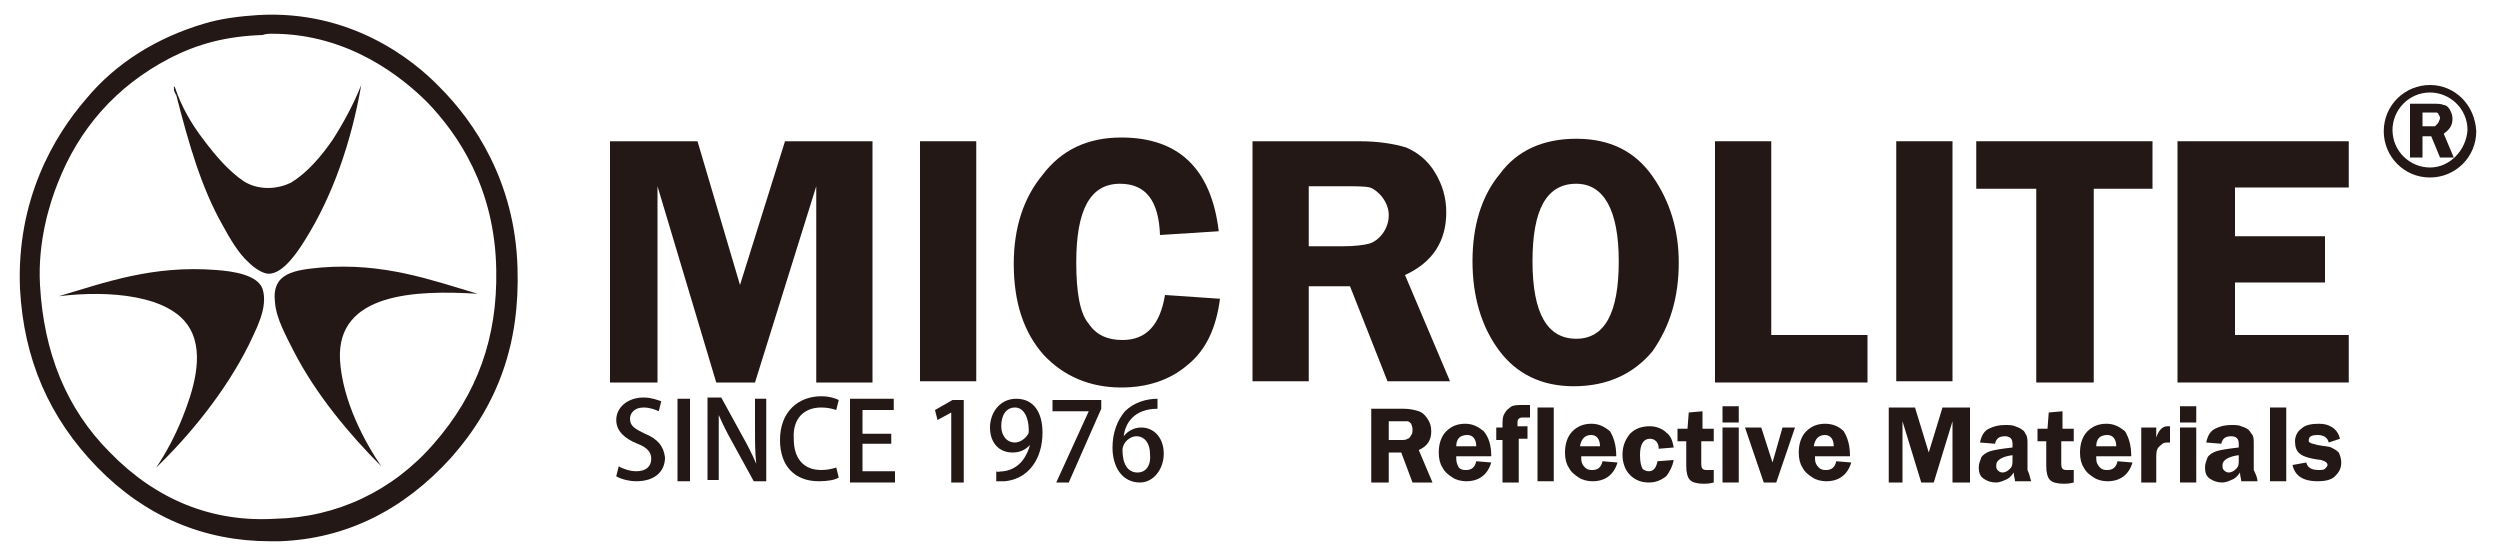
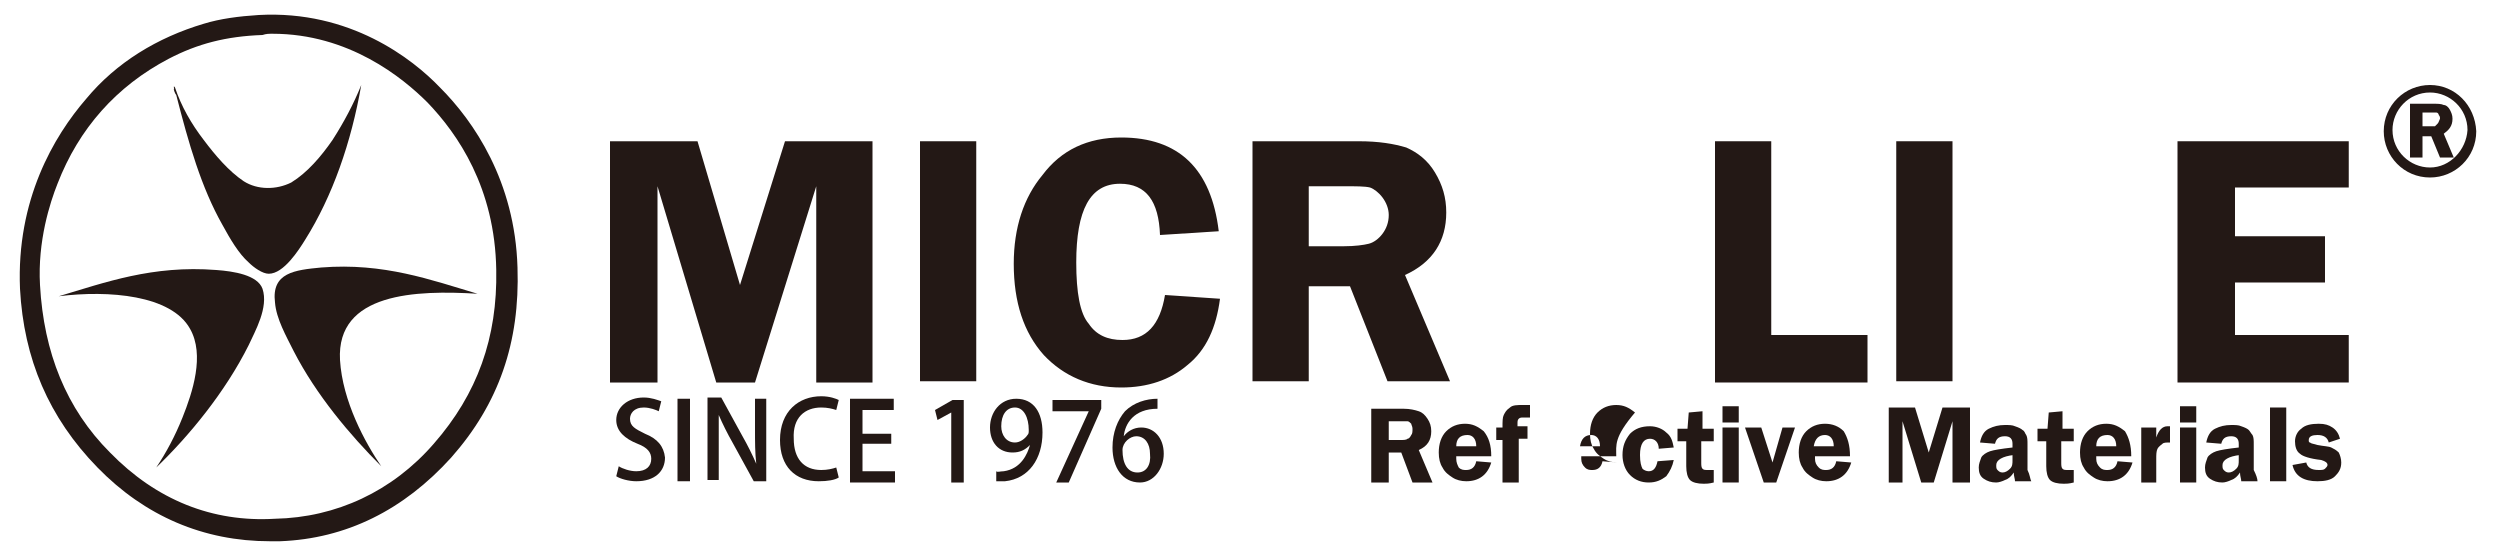
<svg xmlns="http://www.w3.org/2000/svg" version="1.1" id="圖層_1" x="0px" y="0px" viewBox="0 0 200 44.3" enable-background="new 0 0 200 44.3" xml:space="preserve">
  <g>
    <path fill="#231815" d="M21.8,2.7c6.1,0,10.4,3.5,12.4,5.5c2.4,2.5,5.4,6.8,5.5,13.4c0.1,5.4-1.5,9.9-5,13.9   c-3.3,3.8-7.8,5.9-12.7,6C17,41.8,12.5,40,8.8,36.2c-3.5-3.5-5.3-8-5.6-13.4C3,19.3,4,16.2,4.6,14.7c1.7-4.4,4.7-7.8,8.9-10   c2.3-1.2,4.6-1.8,7.5-1.9C21.3,2.7,21.5,2.7,21.8,2.7 M7.8,37.4c3.8,3.9,8.5,5.9,13.8,5.9c0.3,0,0.5,0,0.8,0   c5.3-0.2,9.9-2.5,13.7-6.7c3.8-4.3,5.5-9.2,5.3-15.2C41.2,14.5,37.9,9.7,35.2,7C33,4.7,28,0.8,20.7,1.2c-1.6,0.1-3.1,0.3-4.4,0.7   C12.6,3,9.3,5,6.9,7.9c-2.6,3-5.6,8.1-5.3,15.2C1.9,28.7,3.9,33.4,7.8,37.4" />
    <path fill="#231815" d="M13.9,7.1c0,0.1,0.1,0.4,0.2,0.5c1,3.9,2,7.4,3.7,10.4c0.6,1.1,1.3,2.3,2.1,3c0.4,0.4,1.1,0.9,1.6,0.9   c1.2,0,2.4-1.9,2.9-2.7c2.2-3.5,3.7-7.8,4.5-12.4c-0.6,1.5-1.4,3-2.3,4.4c-0.9,1.3-2,2.6-3.3,3.4c-1.2,0.6-2.7,0.6-3.8-0.1   c-1.2-0.8-2.3-2.1-3.2-3.3C15.3,9.9,14.5,8.5,14,7C13.8,6.7,14,7.3,13.9,7.1" />
    <path fill="#231815" d="M25.7,21.4c-2.1,0.2-4,0.4-3.7,2.8c0.1,1.3,0.9,2.7,1.5,3.9c1.8,3.5,4.5,6.7,7,9.2   c-1.3-1.9-3.1-5.2-3.3-8.5c-0.3-5.4,6.1-5.6,11-5.3C34.5,22.4,30.7,21,25.7,21.4" />
    <path fill="#231815" d="M17.3,21.6c-5.1-0.4-8.9,1-12.6,2.1c4-0.5,9-0.1,10.5,2.6c1.2,2.1,0.2,5.1-0.6,7.1c-0.6,1.5-1.3,2.8-2.1,4   c2.6-2.5,5.5-6,7.4-9.8c0.5-1.1,1.6-3,1.1-4.5C20.6,22,18.7,21.7,17.3,21.6" />
    <path fill="#231815" d="M51.6,34.7c-0.8-0.4-1.2-0.6-1.2-1.2c0-0.4,0.3-0.9,1.1-0.9c0.5,0,1,0.2,1.2,0.3l0.2-0.8   c-0.3-0.1-0.8-0.3-1.4-0.3c-1.3,0-2.2,0.8-2.2,1.8c0,0.9,0.7,1.5,1.7,1.9c0.8,0.3,1.1,0.7,1.1,1.2c0,0.6-0.4,1-1.2,1   c-0.5,0-1.1-0.2-1.4-0.4l-0.2,0.8c0.3,0.2,1,0.4,1.6,0.4c1.5,0,2.3-0.8,2.3-1.9C53.1,35.7,52.6,35.1,51.6,34.7" />
    <rect x="54.2" y="31.9" fill="#231815" width="1" height="6.6" />
    <path fill="#231815" d="M57.5,33.2c0.3,0.7,0.7,1.5,1.1,2.2l1.7,3.1h1v-6.6h-0.9v2.4c0,1.1,0,1.9,0.1,2.8l0,0   c-0.3-0.7-0.7-1.5-1.1-2.2l-1.7-3.1h-1.1v6.6h0.9v-2.5C57.5,34.9,57.5,34.1,57.5,33.2L57.5,33.2z" />
    <path fill="#231815" d="M65.7,32.6c0.5,0,0.9,0.1,1.2,0.2l0.2-0.8c-0.2-0.1-0.7-0.3-1.4-0.3c-1.8,0-3.3,1.2-3.3,3.5   c0,2.1,1.2,3.3,3.1,3.3c0.7,0,1.3-0.1,1.6-0.3l-0.2-0.8c-0.3,0.1-0.7,0.2-1.2,0.2c-1.4,0-2.2-0.9-2.2-2.5   C63.4,33.4,64.4,32.6,65.7,32.6" />
    <polygon fill="#231815" points="69,35.5 71.3,35.5 71.3,34.7 69,34.7 69,32.8 71.5,32.8 71.5,31.9 68,31.9 68,38.6 71.6,38.6    71.6,37.7 69,37.7  " />
    <polygon fill="#231815" points="77.1,38.6 77.1,32 76.2,32 74.8,32.8 75,33.6 76.1,33 76.1,33 76.1,38.6  " />
    <path fill="#231815" d="M82.2,34.8c-0.2,0.3-0.6,0.6-1,0.6c-0.7,0-1.1-0.6-1.1-1.3c0-0.9,0.4-1.5,1.1-1.5c0.7,0,1.1,0.8,1.1,1.8   C82.3,34.6,82.3,34.7,82.2,34.8 M80.3,37.7c-0.3,0-0.5,0.1-0.6,0v0.8c0.2,0,0.4,0,0.7,0c1.9-0.2,3-1.8,3-3.9c0-1.6-0.7-2.7-2.1-2.7   c-1.3,0-2.1,1.1-2.1,2.3c0,1.2,0.7,2,1.8,2c0.6,0,1-0.2,1.4-0.6h0C82.2,36.3,81.7,37.5,80.3,37.7" />
    <polygon fill="#231815" points="84.5,38.6 85.5,38.6 88.1,32.7 88.1,32 84.2,32 84.2,32.9 87.1,32.9 87.1,32.9  " />
    <path fill="#231815" d="M91,37.8c-0.8,0-1.2-0.7-1.2-1.8c0-0.6,0.6-1.1,1.1-1.1c0.7,0,1.1,0.6,1.1,1.4C92.1,37.2,91.7,37.8,91,37.8    M93.1,36.3c0-1.3-0.8-2.1-1.8-2.1c-0.6,0-1.1,0.3-1.4,0.7h0c0.1-1,0.8-2.2,2.7-2.2l0-0.8c-0.9,0-1.9,0.3-2.6,1   c-0.6,0.7-1,1.7-1,2.9c0,1.6,0.8,2.8,2.2,2.8C92.3,38.6,93.1,37.5,93.1,36.3" />
    <path fill="#231815" d="M194.4,13.4c-1.6,0-3-1.3-3-3c0-1.6,1.3-3,3-3c1.6,0,3,1.3,3,3C197.3,12,196,13.4,194.4,13.4 M194.4,6.8   c-2,0-3.7,1.6-3.7,3.7c0,2,1.6,3.7,3.7,3.7c2,0,3.7-1.6,3.7-3.7C198,8.4,196.4,6.8,194.4,6.8" />
    <path fill="#231815" d="M195,9.9c-0.1,0.1-0.2,0.2-0.2,0.2c-0.1,0-0.2,0-0.4,0h-0.6V9h0.6c0.2,0,0.4,0,0.5,0c0.1,0,0.2,0.1,0.2,0.2   c0.1,0.1,0.1,0.2,0.1,0.3C195.1,9.7,195.1,9.8,195,9.9 M196.2,9.5c0-0.3-0.1-0.5-0.2-0.7c-0.1-0.2-0.3-0.4-0.5-0.4   c-0.2-0.1-0.5-0.1-0.8-0.1h-1.9v4.3h1v-1.7h0.7l0.7,1.7h1.1l-0.8-1.9C195.9,10.4,196.2,10.1,196.2,9.5" />
    <path fill="#231815" d="M111.1,33.7v1.5h0.9c0.3,0,0.5,0,0.6-0.1c0.1,0,0.2-0.1,0.3-0.3c0.1-0.1,0.1-0.3,0.1-0.5   c0-0.2-0.1-0.3-0.1-0.4c-0.1-0.1-0.2-0.2-0.3-0.2c-0.1,0-0.3,0-0.7,0H111.1z M111.1,36.2v2.4h-1.4v-5.9h2.6c0.5,0,0.9,0.1,1.2,0.2   c0.3,0.1,0.5,0.3,0.7,0.6c0.2,0.3,0.3,0.6,0.3,1c0,0.7-0.3,1.2-1,1.5l1.1,2.6H113l-0.9-2.4H111.1z" />
    <path fill="#231815" d="M116.5,35.7h1.6c0-0.6-0.3-0.9-0.7-0.9C116.8,34.8,116.5,35.1,116.5,35.7 M119.3,36.5h-2.8   c0,0.1,0,0.1,0,0.2c0,0.3,0.1,0.5,0.2,0.7c0.2,0.2,0.4,0.2,0.6,0.2c0.4,0,0.7-0.2,0.8-0.7l1.2,0.1c-0.3,1-1,1.5-2,1.5   c-0.4,0-0.8-0.1-1.1-0.3c-0.3-0.2-0.6-0.4-0.8-0.8c-0.2-0.3-0.3-0.7-0.3-1.2c0-0.7,0.2-1.3,0.6-1.7c0.4-0.4,0.9-0.6,1.5-0.6   c0.6,0,1,0.2,1.5,0.6C119.1,35,119.3,35.6,119.3,36.5" />
    <path fill="#231815" d="M121.5,35.2v3.4h-1.3v-3.4h-0.5v-1h0.5c0-0.5,0-0.8,0.1-1c0.1-0.2,0.2-0.4,0.5-0.6c0.2-0.2,0.6-0.2,1-0.2   c0.2,0,0.4,0,0.6,0v1c-0.2,0-0.3,0-0.5,0c-0.2,0-0.3,0-0.4,0.1c-0.1,0.1-0.1,0.2-0.1,0.4v0.2h0.8v1H121.5z" />
-     <rect x="123" y="32.6" fill="#231815" width="1.3" height="5.9" />
-     <path fill="#231815" d="M126.4,35.7h1.6c0-0.6-0.3-0.9-0.7-0.9C126.8,34.8,126.5,35.1,126.4,35.7 M129.3,36.5h-2.8   c0,0.1,0,0.1,0,0.2c0,0.3,0.1,0.5,0.3,0.7c0.2,0.2,0.4,0.2,0.6,0.2c0.4,0,0.7-0.2,0.8-0.7l1.2,0.1c-0.3,1-1,1.5-2,1.5   c-0.4,0-0.8-0.1-1.1-0.3c-0.3-0.2-0.6-0.4-0.8-0.8c-0.2-0.3-0.3-0.7-0.3-1.2c0-0.7,0.2-1.3,0.6-1.7c0.4-0.4,0.9-0.6,1.5-0.6   c0.6,0,1,0.2,1.5,0.6C129.1,35,129.3,35.6,129.3,36.5" />
+     <path fill="#231815" d="M126.4,35.7h1.6c0-0.6-0.3-0.9-0.7-0.9C126.8,34.8,126.5,35.1,126.4,35.7 M129.3,36.5h-2.8   c0,0.1,0,0.1,0,0.2c0,0.3,0.1,0.5,0.3,0.7c0.2,0.2,0.4,0.2,0.6,0.2c0.4,0,0.7-0.2,0.8-0.7l1.2,0.1c-0.4,0-0.8-0.1-1.1-0.3c-0.3-0.2-0.6-0.4-0.8-0.8c-0.2-0.3-0.3-0.7-0.3-1.2c0-0.7,0.2-1.3,0.6-1.7c0.4-0.4,0.9-0.6,1.5-0.6   c0.6,0,1,0.2,1.5,0.6C129.1,35,129.3,35.6,129.3,36.5" />
    <path fill="#231815" d="M133.9,36.8c-0.1,0.5-0.3,0.9-0.6,1.3c-0.4,0.3-0.8,0.5-1.4,0.5c-0.6,0-1.1-0.2-1.5-0.6   c-0.4-0.4-0.6-1-0.6-1.6c0-0.7,0.2-1.2,0.6-1.7c0.4-0.4,0.9-0.6,1.6-0.6c0.5,0,1,0.2,1.3,0.5c0.4,0.3,0.5,0.7,0.6,1.2l-1.2,0.1   c0-0.5-0.3-0.8-0.7-0.8c-0.5,0-0.8,0.4-0.8,1.3c0,0.6,0.1,0.9,0.2,1.1c0.1,0.1,0.3,0.2,0.5,0.2c0.4,0,0.6-0.3,0.7-0.8L133.9,36.8z" />
    <path fill="#231815" d="M136.1,35.1v1.9c0,0.2,0,0.4,0.1,0.5c0.1,0.1,0.2,0.1,0.5,0.1c0.1,0,0.3,0,0.4,0v1   c-0.4,0.1-0.6,0.1-0.8,0.1c-0.5,0-0.9-0.1-1.1-0.3c-0.2-0.2-0.3-0.6-0.3-1.1v-2h-0.7v-1h0.8l0.1-1.3l1.1-0.1v1.4h0.9v1H136.1z" />
    <path fill="#231815" d="M139.1,38.6h-1.3v-4.4h1.3V38.6z M139.1,33.8h-1.3v-1.3h1.3V33.8z" />
    <polygon fill="#231815" points="143.6,34.2 142.1,38.6 141.1,38.6 139.6,34.2 140.9,34.2 141.8,37 142.6,34.2  " />
    <path fill="#231815" d="M145.1,35.7h1.6c0-0.6-0.3-0.9-0.7-0.9C145.5,34.8,145.2,35.1,145.1,35.7 M148,36.5h-2.8c0,0.1,0,0.1,0,0.2   c0,0.3,0.1,0.5,0.3,0.7c0.2,0.2,0.4,0.2,0.6,0.2c0.4,0,0.7-0.2,0.8-0.7l1.2,0.1c-0.3,1-1,1.5-2,1.5c-0.4,0-0.8-0.1-1.1-0.3   c-0.3-0.2-0.6-0.4-0.8-0.8c-0.2-0.3-0.3-0.7-0.3-1.2c0-0.7,0.2-1.3,0.6-1.7c0.4-0.4,0.9-0.6,1.5-0.6c0.6,0,1.1,0.2,1.5,0.6   C147.8,35,148,35.6,148,36.5" />
    <polygon fill="#231815" points="153.7,38.6 152.2,33.7 152.2,38.6 151.1,38.6 151.1,32.6 153.2,32.6 154.3,36.2 155.4,32.6    157.6,32.6 157.6,38.6 156.2,38.6 156.2,33.7 154.7,38.6  " />
    <path fill="#231815" d="M161.1,36.4c-0.9,0.1-1.4,0.4-1.4,0.8c0,0.2,0,0.3,0.1,0.4c0.1,0.1,0.2,0.2,0.4,0.2c0.2,0,0.4-0.1,0.6-0.3   c0.2-0.2,0.2-0.4,0.2-0.7V36.4z M162.5,38.5h-1.3c0-0.2-0.1-0.4-0.1-0.7c-0.2,0.3-0.4,0.5-0.7,0.6c-0.2,0.1-0.5,0.2-0.7,0.2   c-0.4,0-0.7-0.1-1-0.3c-0.3-0.2-0.4-0.5-0.4-0.9c0-0.3,0.1-0.5,0.2-0.8c0.1-0.2,0.4-0.4,0.7-0.5c0.3-0.1,0.9-0.2,1.8-0.3v-0.3   c0-0.4-0.2-0.6-0.6-0.6c-0.5,0-0.7,0.2-0.8,0.6l-1.2-0.1c0.1-0.5,0.3-0.9,0.7-1.1c0.4-0.2,0.8-0.3,1.3-0.3c0.3,0,0.6,0,0.8,0.1   c0.3,0.1,0.5,0.2,0.6,0.3c0.2,0.1,0.2,0.3,0.3,0.4c0.1,0.2,0.1,0.4,0.1,0.8v2C162.4,38,162.4,38.3,162.5,38.5" />
    <path fill="#231815" d="M164.9,35.1v1.9c0,0.2,0,0.4,0.1,0.5c0.1,0.1,0.2,0.1,0.5,0.1c0.1,0,0.3,0,0.4,0v1   c-0.4,0.1-0.6,0.1-0.8,0.1c-0.5,0-0.9-0.1-1.1-0.3c-0.2-0.2-0.3-0.6-0.3-1.1v-2H163v-1h0.8l0.1-1.3l1.1-0.1v1.4h0.9v1H164.9z" />
    <path fill="#231815" d="M167.7,35.7h1.6c0-0.6-0.3-0.9-0.7-0.9C168,34.8,167.7,35.1,167.7,35.7 M170.5,36.5h-2.8c0,0.1,0,0.1,0,0.2   c0,0.3,0.1,0.5,0.3,0.7c0.2,0.2,0.4,0.2,0.6,0.2c0.4,0,0.7-0.2,0.8-0.7l1.2,0.1c-0.3,1-1,1.5-2,1.5c-0.4,0-0.8-0.1-1.1-0.3   c-0.3-0.2-0.6-0.4-0.8-0.8c-0.2-0.3-0.3-0.7-0.3-1.2c0-0.7,0.2-1.3,0.6-1.7c0.4-0.4,0.9-0.6,1.5-0.6c0.6,0,1,0.2,1.5,0.6   C170.3,35,170.5,35.6,170.5,36.5" />
    <path fill="#231815" d="M172.6,38.6h-1.3v-4.4h1.2V35c0.2-0.6,0.5-0.9,0.9-0.9c0.1,0,0.1,0,0.2,0v1.3c-0.3,0-0.5,0-0.6,0.1   c-0.1,0.1-0.3,0.2-0.4,0.4c-0.1,0.2-0.1,0.5-0.1,0.8V38.6z" />
    <path fill="#231815" d="M175.7,38.6h-1.3v-4.4h1.3V38.6z M175.7,33.8h-1.3v-1.3h1.3V33.8z" />
    <path fill="#231815" d="M179.2,36.4c-0.9,0.1-1.4,0.4-1.4,0.8c0,0.2,0,0.3,0.1,0.4c0.1,0.1,0.2,0.2,0.4,0.2c0.2,0,0.4-0.1,0.6-0.3   c0.2-0.2,0.2-0.4,0.2-0.7V36.4z M180.6,38.5h-1.3c0-0.2-0.1-0.4-0.1-0.7c-0.2,0.3-0.4,0.5-0.7,0.6c-0.2,0.1-0.5,0.2-0.7,0.2   c-0.4,0-0.7-0.1-1-0.3c-0.3-0.2-0.4-0.5-0.4-0.9c0-0.3,0.1-0.5,0.2-0.8c0.1-0.2,0.4-0.4,0.7-0.5c0.3-0.1,0.9-0.2,1.8-0.3v-0.3   c0-0.4-0.2-0.6-0.6-0.6c-0.5,0-0.7,0.2-0.8,0.6l-1.2-0.1c0.1-0.5,0.3-0.9,0.7-1.1c0.4-0.2,0.8-0.3,1.3-0.3c0.3,0,0.6,0,0.8,0.1   c0.3,0.1,0.5,0.2,0.6,0.3c0.1,0.1,0.2,0.3,0.3,0.4c0.1,0.2,0.1,0.4,0.1,0.8v2C180.5,38,180.6,38.3,180.6,38.5" />
    <rect x="181.6" y="32.6" fill="#231815" width="1.3" height="5.9" />
    <path fill="#231815" d="M187.2,35.1l-0.9,0.3c-0.1-0.4-0.4-0.6-0.9-0.6c-0.4,0-0.7,0.1-0.7,0.4c0,0.1,0,0.2,0.1,0.2   c0.1,0.1,0.3,0.1,0.6,0.2c0.5,0.1,0.9,0.1,1.1,0.2c0.2,0.1,0.4,0.2,0.6,0.4c0.1,0.2,0.2,0.5,0.2,0.8c0,0.5-0.2,0.8-0.5,1.1   c-0.3,0.3-0.8,0.4-1.4,0.4c-1.1,0-1.8-0.4-2-1.3l1.1-0.2c0.1,0.4,0.4,0.6,1,0.6c0.2,0,0.4,0,0.5-0.1c0.1-0.1,0.2-0.2,0.2-0.3   c0-0.2-0.2-0.3-0.5-0.4c-0.9-0.1-1.5-0.3-1.7-0.5c-0.3-0.2-0.4-0.6-0.4-1c0-0.4,0.2-0.8,0.5-1c0.3-0.3,0.8-0.4,1.4-0.4   c0.5,0,0.8,0.1,1.1,0.3C186.9,34.4,187.1,34.7,187.2,35.1" />
    <polygon fill="#231815" points="57.3,30.6 52.6,14.9 52.6,30.6 48.8,30.6 48.8,11.3 55.8,11.3 59.2,22.8 62.8,11.3 69.8,11.3    69.8,30.6 65.3,30.6 65.3,14.9 60.4,30.6  " />
    <rect x="73.6" y="11.3" fill="#231815" width="4.5" height="19.2" />
    <path fill="#231815" d="M97.5,18.5l-4.7,0.3c-0.1-2.7-1.1-4.1-3.2-4.1c-2.4,0-3.5,2.1-3.5,6.3c0,2.4,0.3,4.1,1,4.9   c0.6,0.9,1.5,1.3,2.7,1.3c1.9,0,3-1.2,3.4-3.6l4.4,0.3c-0.3,2.3-1.1,4.1-2.6,5.3c-1.4,1.2-3.2,1.8-5.3,1.8c-2.5,0-4.6-0.9-6.2-2.6   c-1.6-1.8-2.4-4.2-2.4-7.3c0-2.9,0.8-5.3,2.3-7.1C84.9,12,87,11,89.7,11C94.3,11,96.9,13.5,97.5,18.5" />
    <path fill="#231815" d="M104.7,14.8v4.9h2.8c0.9,0,1.6-0.1,2-0.2c0.4-0.1,0.8-0.4,1.1-0.8c0.3-0.4,0.5-0.9,0.5-1.5   c0-0.5-0.2-1-0.5-1.4c-0.3-0.4-0.7-0.7-1-0.8c-0.4-0.1-1.1-0.1-2.1-0.1H104.7z M104.7,22.9v7.6h-4.5V11.3h8.5   c1.6,0,2.8,0.2,3.8,0.5c0.9,0.4,1.7,1,2.3,2c0.6,1,0.9,2,0.9,3.2c0,2.3-1.1,4-3.3,5l3.6,8.5h-5l-3-7.6H104.7z" />
-     <path fill="#231815" d="M126.1,14.7c-2.4,0-3.5,2.1-3.5,6.2c0,4.2,1.2,6.2,3.5,6.2c2.3,0,3.4-2.1,3.4-6.2   C129.5,16.8,128.3,14.7,126.1,14.7 M125.9,30.9c-2.6,0-4.6-1-6-2.9c-1.4-1.9-2.1-4.3-2.1-7.1c0-2.8,0.7-5.2,2.2-7   c1.4-1.9,3.5-2.8,6.1-2.8c2.7,0,4.7,1,6.1,3c1.4,2,2.1,4.3,2.1,6.9c0,2.8-0.7,5.1-2.1,7.1C130.7,29.9,128.6,30.9,125.9,30.9" />
    <polygon fill="#231815" points="141.7,26.8 149.4,26.8 149.4,30.6 137.2,30.6 137.2,11.3 141.7,11.3  " />
    <rect x="151.7" y="11.3" fill="#231815" width="4.5" height="19.2" />
-     <polygon fill="#231815" points="172.2,11.3 172.2,15.1 167.5,15.1 167.5,30.6 162.9,30.6 162.9,15.1 158.1,15.1 158.1,11.3  " />
    <polygon fill="#231815" points="187.9,15 178.8,15 178.8,18.9 186,18.9 186,22.6 178.8,22.6 178.8,26.8 187.9,26.8 187.9,30.6    174.2,30.6 174.2,11.3 187.9,11.3  " />
  </g>
</svg>